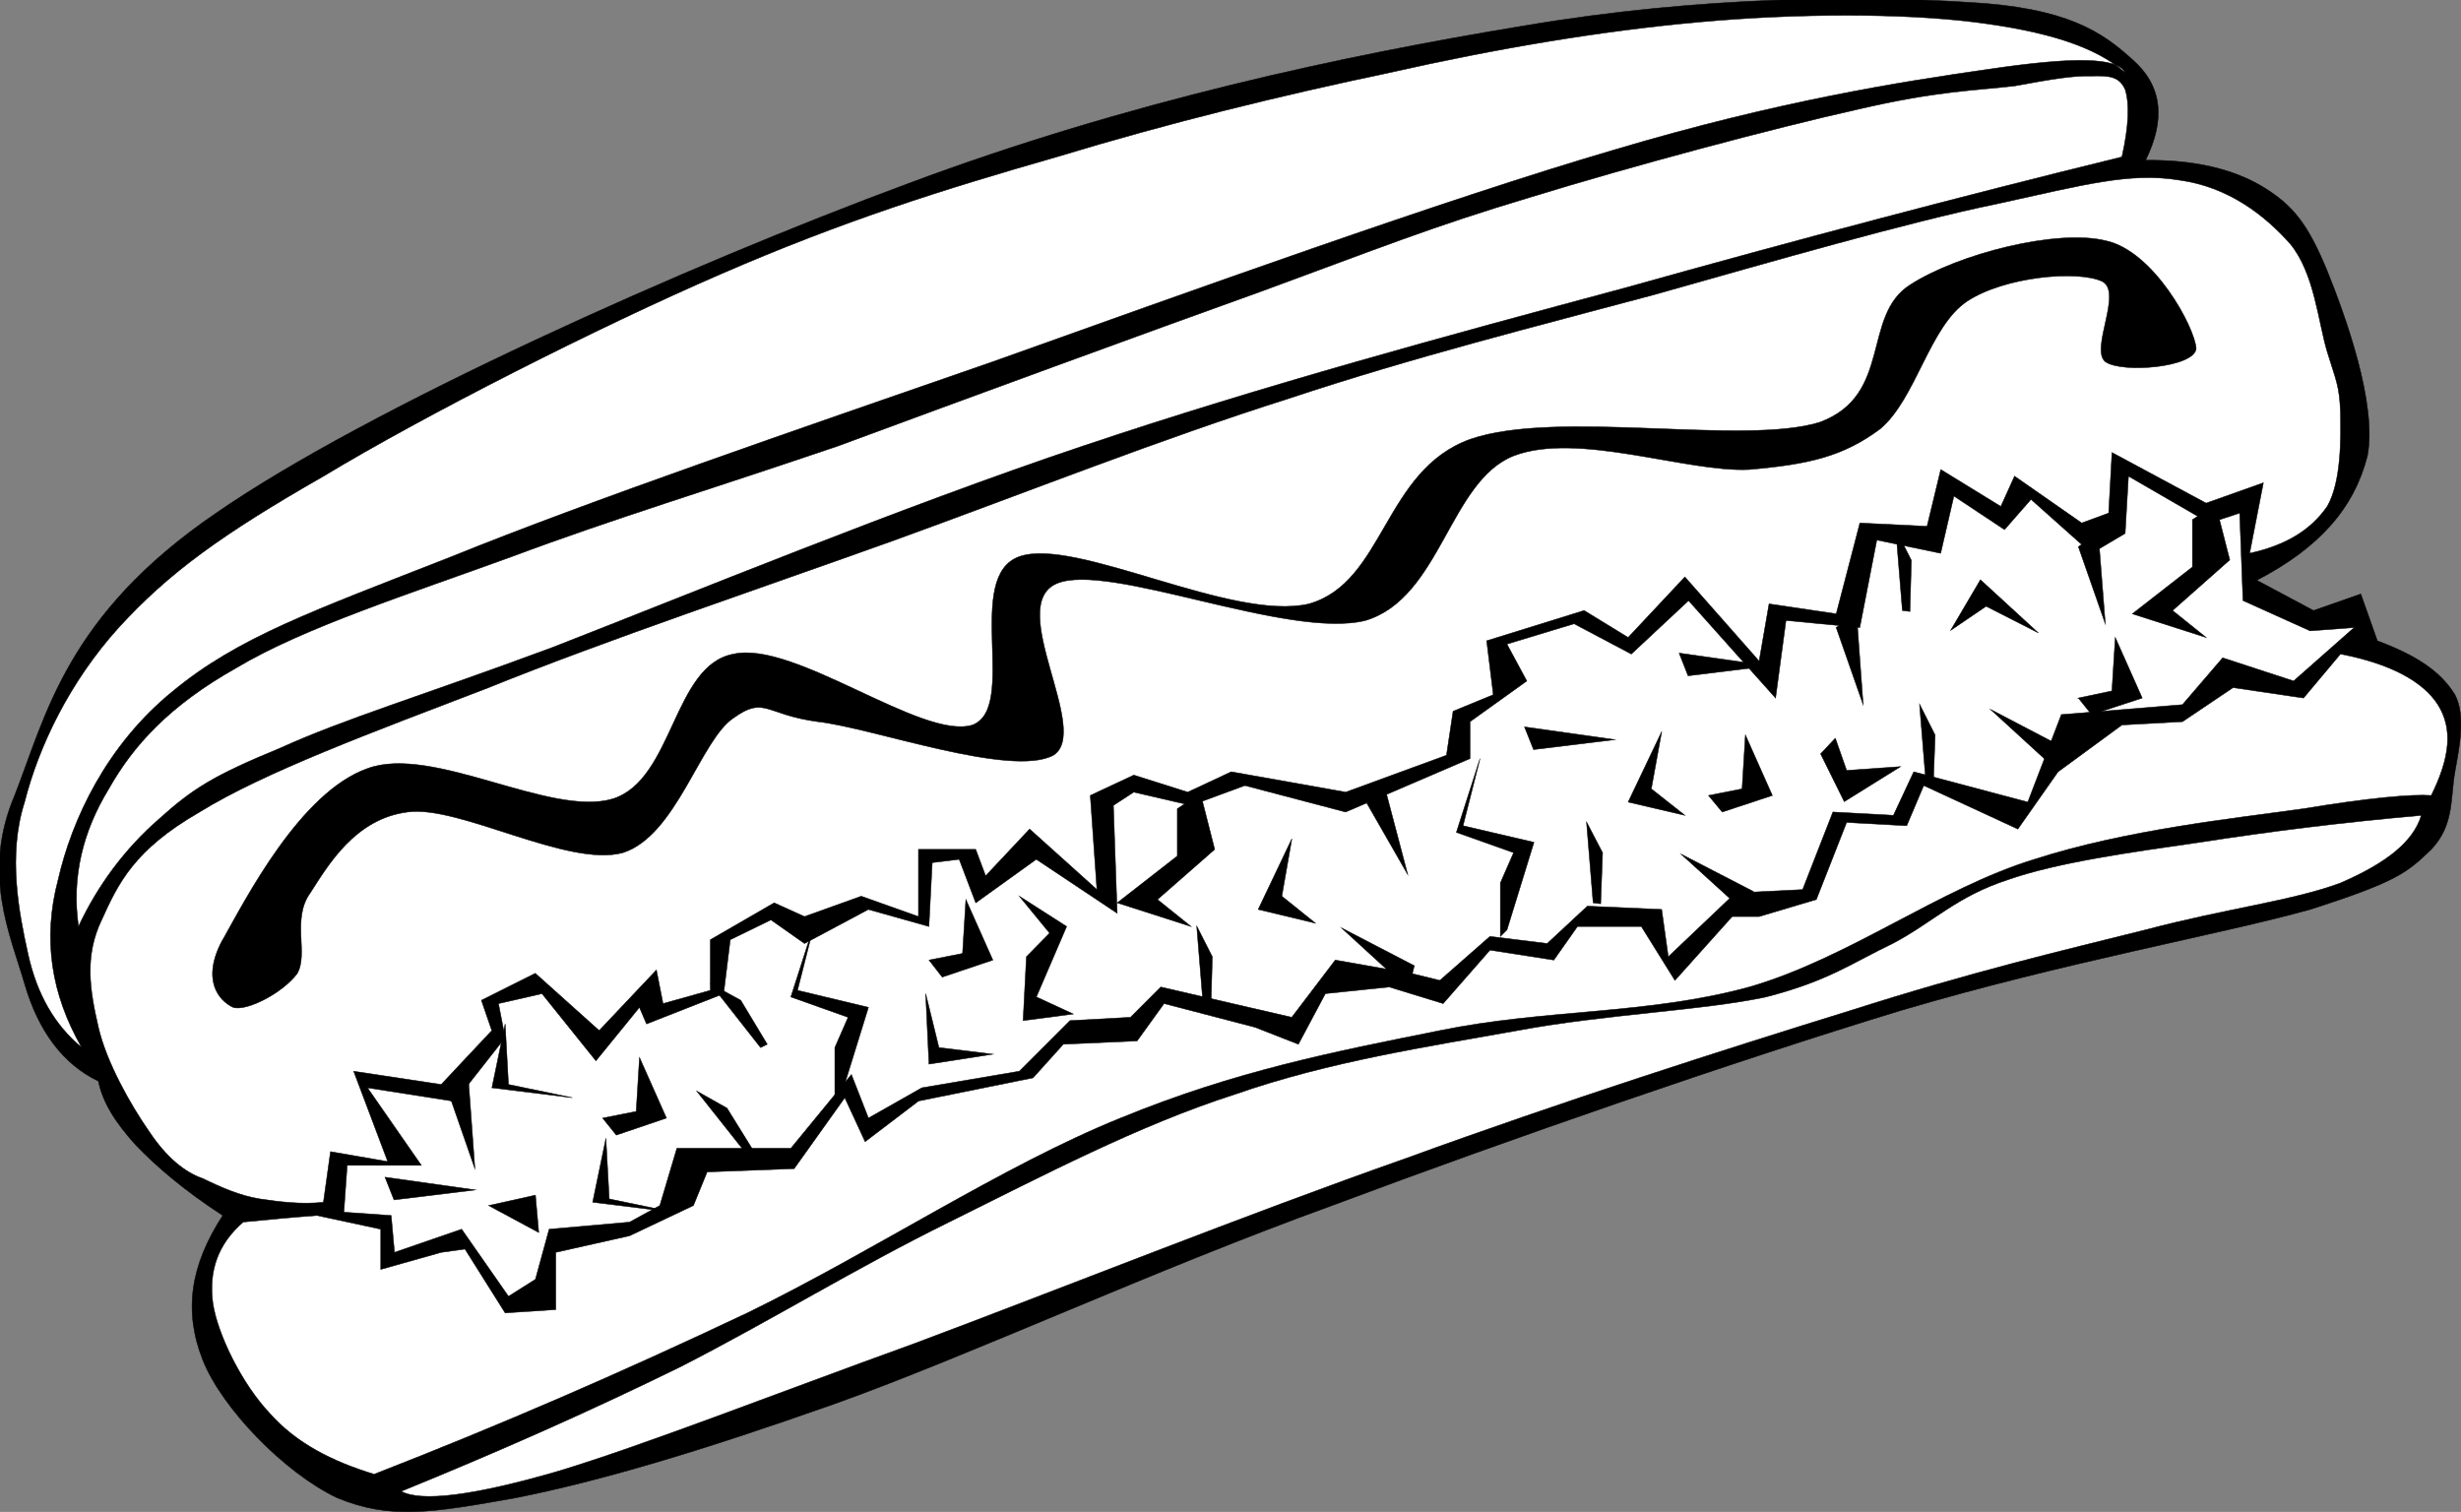
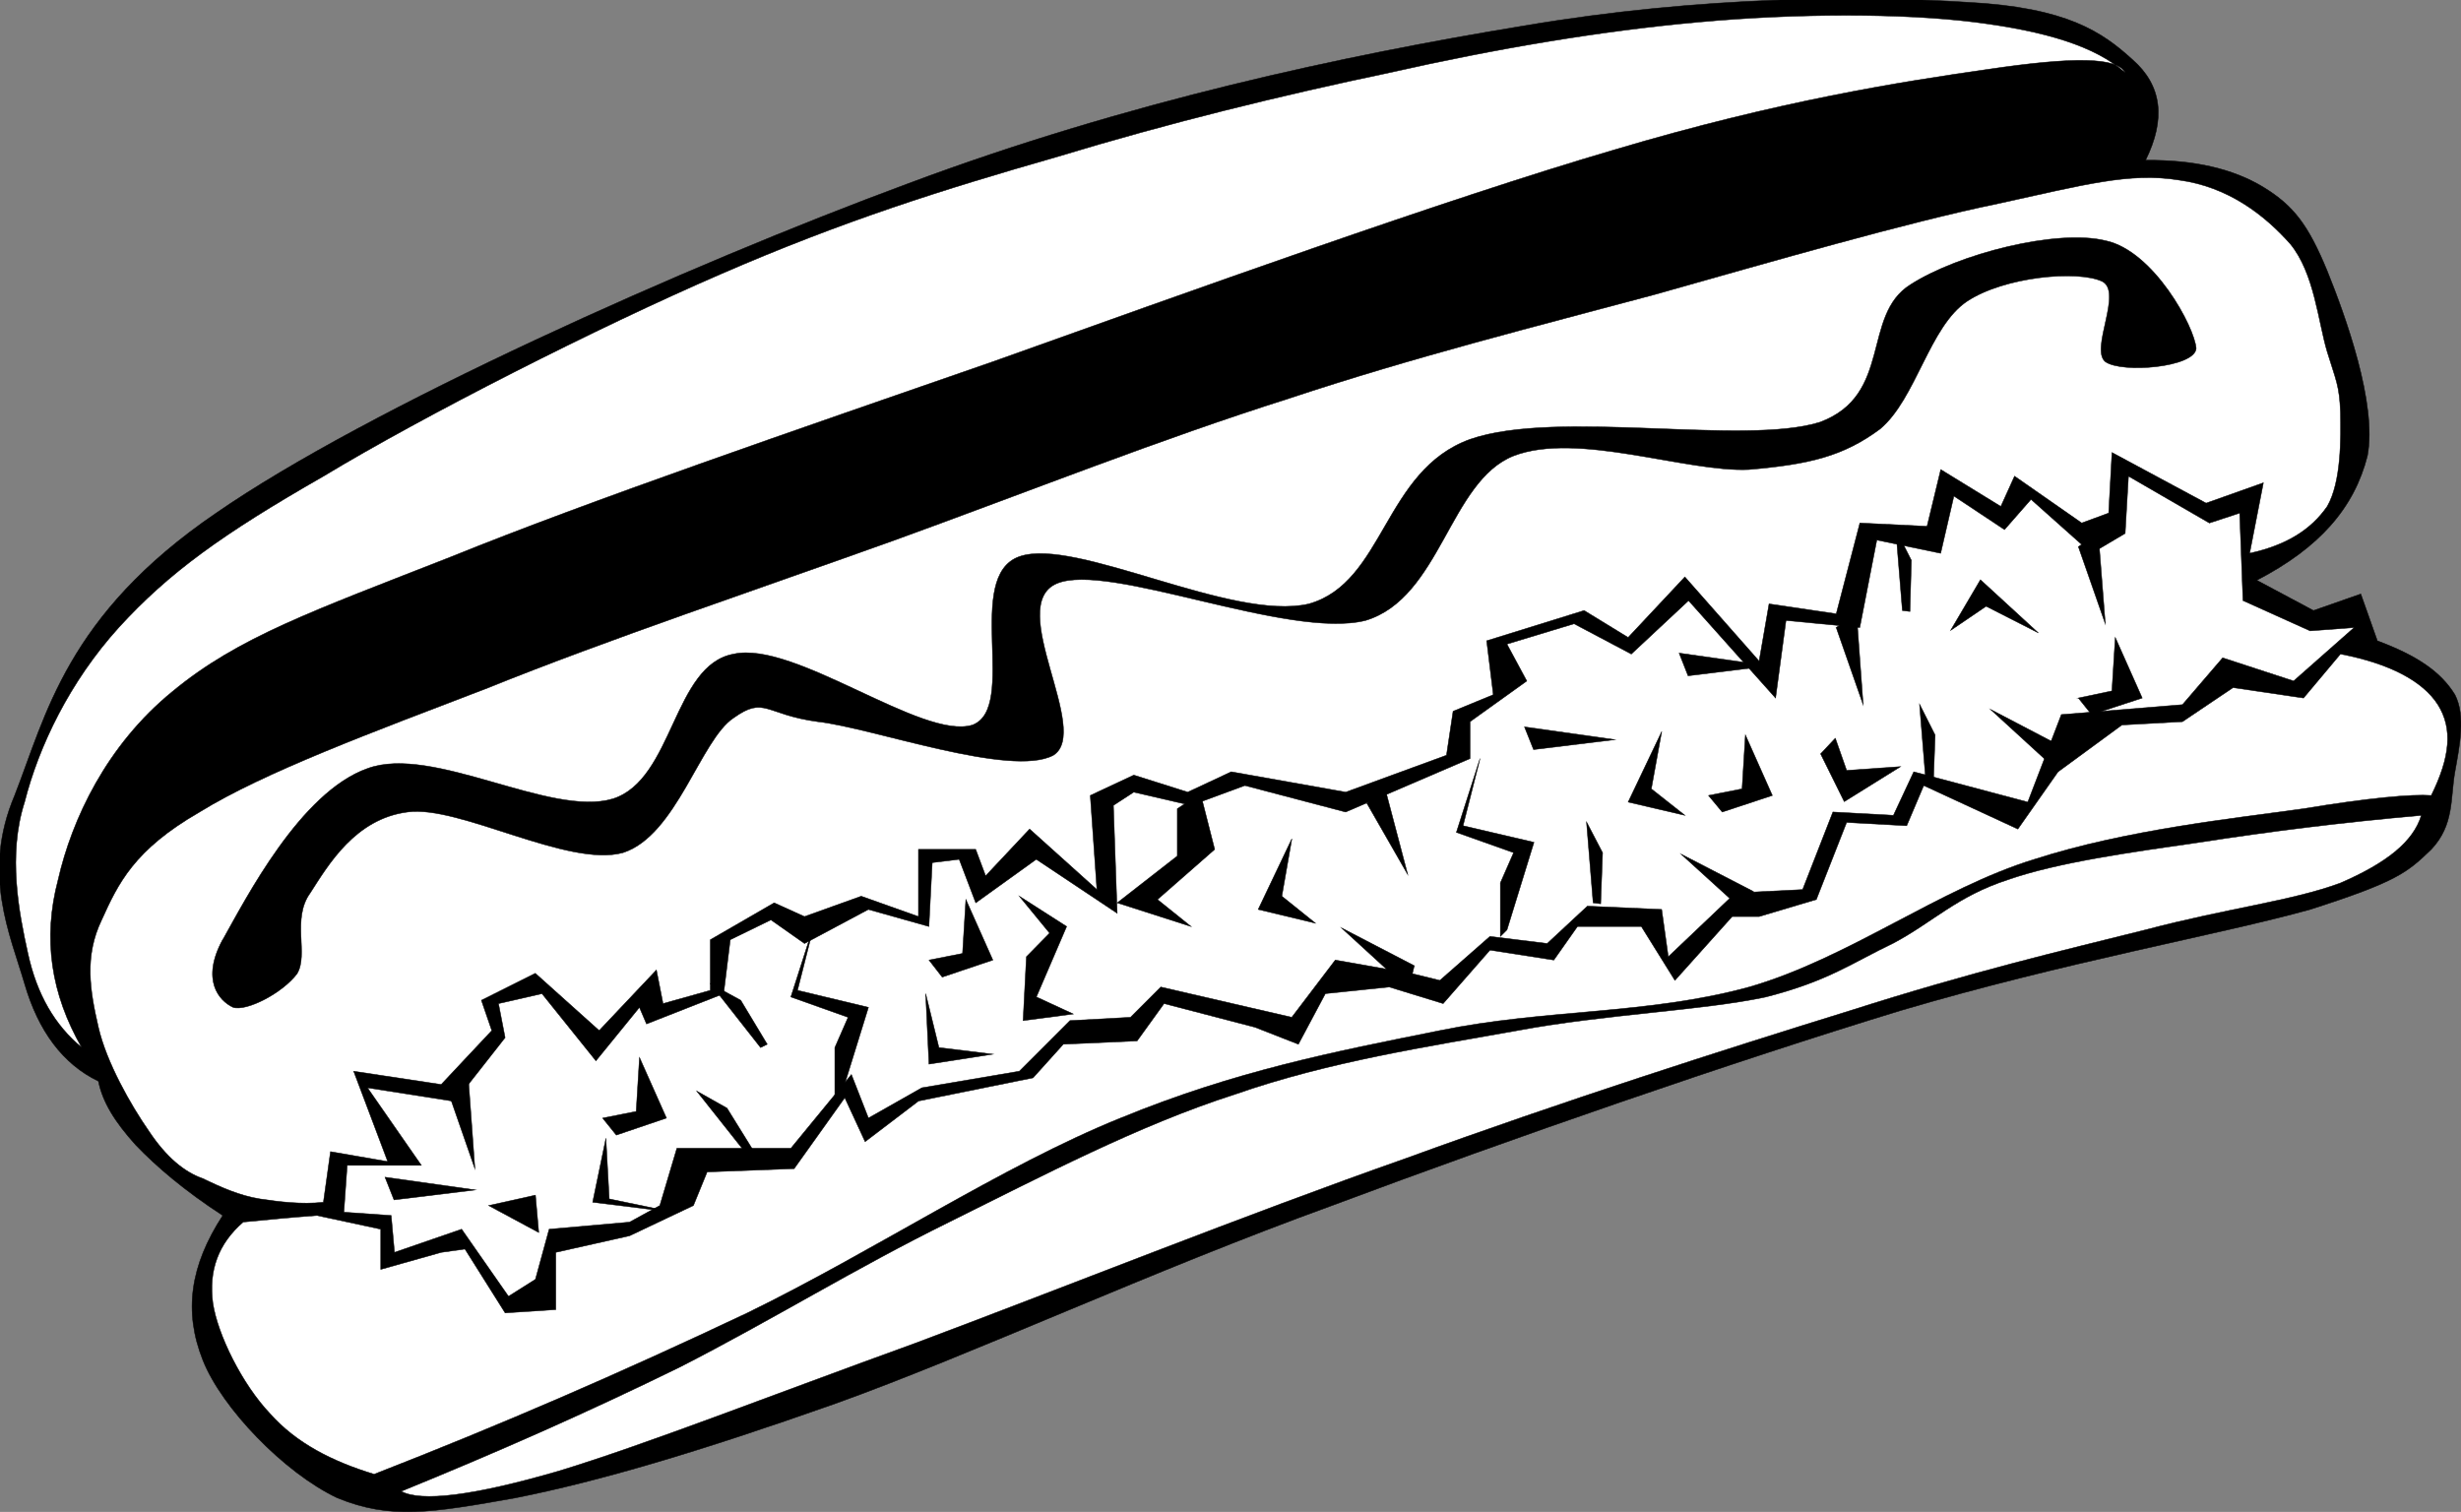
<svg xmlns="http://www.w3.org/2000/svg" xmlns:ns1="http://ns.adobe.com/AdobeIllustrator/10.0/" ns1:rulerOrigin="0 0" ns1:viewOrigin="212.0005 453" space="preserve" ns1:pageBounds="0 792 612 0" viewBox="0 0 187.302 115.072" enable-background="new 0 0 187.302 115.072" overflow="visible">
  <rect x="0" y="0" width="187.302" height="115.072" fill="#808080" stroke="none" />
  <g id="Layer_1" ns1:layer="yes" ns1:rgbTrio="#4F008000FFFF" ns1:dimmedPercent="50">
    <g stroke-miterlimit="10" stroke="#000000" stroke-width=".036" clip-rule="evenodd" fill-rule="evenodd">
      <path d="m7.487 82.287c-2.7-1.297-4.572-3.816-5.616-7.416-1.08-3.709-3.276-8.389-0.756-14.328 2.376-6.048 3.924-13.716 15.336-21.492 11.484-7.956 35.856-18.864 52.704-25.092 16.668-6.228 33.192-9.756 46.8-11.988 13.572-2.304 25.848-2.304 33.768-1.8 7.633 0.396 10.297 2.304 12.564 4.356 2.268 1.98 2.557 4.536 1.008 7.668 3.672-0.036 6.66 0.648 8.965 2.052 2.303 1.404 3.42 2.88 4.859 6.372 1.367 3.384 3.816 10.116 3.061 14.076-1.008 3.96-3.637 6.984-8.424 9.468l4.32 2.304 3.6-1.26 1.26 3.564c2.988 1.116 4.824 2.34 5.904 4.104 0.828 1.62 0.359 3.852 0 5.867-0.361 2.018-0.037 4.033-1.801 5.904-1.836 1.764-2.592 2.449-9.217 4.572-6.982 1.943-18.684 3.996-31.211 7.705-12.637 3.852-29.592 9.719-43.236 14.83-13.716 4.969-27.396 11.342-37.836 15.086-10.512 3.707-17.964 5.902-24.3 7.162-6.444 1.152-9.54 1.656-13.572 0-4.032-1.906-8.784-6.84-10.224-10.475-1.476-3.709-0.972-7.201 1.512-11.016-2.88-1.873-5.04-3.709-6.624-5.365-1.615-1.791-2.515-3.268-2.839-4.852z" ns1:knockout="Off" />
      <path d="m6.227 79.73c-2.052-1.691-3.42-4.031-4.104-7.164-0.684-3.096-1.548-7.488-0.252-11.52 1.08-4.248 3.42-9.144 7.164-13.284 3.816-4.176 7.848-7.092 15.588-11.52 7.632-4.608 20.808-11.304 30.204-15.372 9.36-4.068 16.92-6.444 25.596-8.928 8.532-2.592 17.063-4.68 25.307-6.408 8.137-1.836 15.984-3.168 23.545-3.852 7.523-0.684 15.443-0.684 20.988 0 5.436 0.684 9.215 1.836 11.484 3.852-0.613-1.188-3.926-1.224-10.477-0.252-6.516 0.936-15.84 2.376-28.404 6.12-12.816 3.744-32.472 10.836-47.304 16.128-14.94 5.184-30.708 10.584-41.184 14.832-10.548 4.14-16.236 6.12-21.24 10.26-5.04 4.104-7.668 9.756-8.712 14.328-1.191 4.501-0.543 8.712 1.797 12.78z" ns1:knockout="Off" fill="#FFFFFF" />
-       <path d="m5.975 70.516c-0.54-3.744 0.324-7.236 2.304-10.477 1.872-3.312 4.608-6.336 9.72-9.216 5.112-3.06 13.248-5.652 20.952-8.46 7.596-2.844 15.228-5.148 24.84-8.424 9.54-3.528 23.292-8.568 32.221-11.772 8.748-3.204 12.887-4.896 20.484-7.164 7.596-2.34 18.504-5.256 24.803-6.66 6.156-1.44 8.965-1.44 12.023-1.8 2.916-0.54 4.5-0.792 5.869-0.756 1.367-0.036 2.123 0.036 2.557 1.044 0.322 1.044 0.287 2.7-0.252 5.112-12.205 2.988-24.59 6.264-37.836 9.972-13.393 3.6-27.506 7.416-41.221 12.024-13.752 4.608-30.132 11.34-40.392 15.336-10.296 3.816-15.732 5.4-20.736 7.668-5.076 2.088-6.66 3.096-9.216 5.401-2.556 2.23-4.644 5.004-6.12 8.172z" ns1:knockout="Off" fill="#FFFFFF" />
      <path d="m15.443 89.703c-1.44-0.504-2.808-1.656-4.104-3.6-1.404-2.018-3.24-5.256-3.852-7.92-0.648-2.809-1.08-5.4 0.252-8.172 1.26-2.773 2.448-5.328 7.452-8.209 4.896-3.023 13.068-6.048 21.996-9.468 8.892-3.6 20.592-7.524 30.924-11.232 10.224-3.708 20.16-7.668 29.951-10.764 9.648-3.204 18.756-5.472 27.865-7.92 9.072-2.556 19.26-5.508 26.1-6.912 6.588-1.44 10.043-2.412 13.824-1.8 3.707 0.504 6.48 2.628 8.459 4.86 1.836 2.232 2.125 5.94 2.809 8.208 0.648 2.124 0.936 2.556 1.008 4.608 0.037 1.98 0.072 5.292-1.008 7.164-1.225 1.764-3.096 2.952-5.904 3.564l1.045-5.364-4.357 1.548-7.164-3.852-0.252 4.608-2.051 0.756-5.113-3.564-1.043 2.304-4.572-2.808-1.043 4.32-5.113-0.252-1.799 6.912-5.113-0.756-0.756 4.356-5.652-6.408-4.318 4.608-3.35-2.052-7.416 2.304 0.504 4.104-3.059 1.26-0.504 3.348-7.668 2.808-8.713-1.549-3.312 1.549-4.104-1.297-3.312 1.549 0.504 7.164-5.122-4.606-3.348 3.563-0.756-2.016h-4.356v5.113l-4.356-1.549-4.32 1.549-2.304-1.045-4.86 2.809v3.852l-3.6 1.008-0.504-2.557-4.356 4.609-4.86-4.357-4.104 2.053 0.792 2.305-3.852 4.104-6.66-1.008 2.592 6.875-4.356-0.756-0.54 3.852c-1.692 0.182-3.348-0.035-4.824-0.252-1.584-0.254-2.988-0.9-4.356-1.549z" ns1:knockout="Off" fill="#FFFFFF" />
      <path d="m16.955 71.523c1.764-3.133 5.904-11.232 11.016-13.033 4.968-1.835 13.932 3.744 18.684 2.305 4.608-1.477 4.572-10.188 9.18-11.016 4.644-1.044 14.364 6.588 18.18 5.4 3.492-1.332-0.684-11.304 3.564-12.816 4.284-1.512 16.164 4.968 22.032 3.6 5.76-1.62 5.688-10.152 12.275-12.528 6.625-2.304 20.809 0.504 26.605-1.296 5.578-2.052 3.168-8.136 6.91-10.476 3.637-2.34 11.125-4.248 14.832-3.348 3.672 0.756 6.805 6.588 6.912 8.208-0.107 1.44-5.65 1.908-6.912 1.008-1.188-0.972 1.369-5.328-0.252-6.12-1.871-0.864-7.416-0.36-10.26 1.512-2.879 1.908-3.887 7.416-6.623 9.72-2.809 2.088-5.4 2.7-10.008 3.096-4.752 0.216-13.033-2.916-17.893-1.044-4.896 1.944-5.545 10.8-11.268 12.528-5.869 1.476-19.584-4.5-23.508-2.808s2.664 11.232-0.252 13.068c-3.24 1.728-13.752-2.088-17.928-2.556-4.032-0.54-4.032-1.98-6.408-0.288-2.52 1.656-4.356 8.965-8.424 10.26-4.176 1.152-12.456-3.635-16.38-3.096-3.996 0.504-6.048 4.031-7.416 6.156-1.44 1.98-0.108 4.68-1.008 6.156-1.116 1.477-3.852 2.879-4.86 2.555-1.089-0.504-2.457-2.088-0.801-5.147z" ns1:knockout="Off" />
      <path d="m18.503 93.016c-1.908 1.654-2.628 3.707-2.304 6.154 0.36 2.412 2.232 6.193 4.356 8.426 1.98 2.23 4.716 3.635 7.92 4.607 9.612-3.744 18.756-7.705 28.404-12.275 9.612-4.682 19.404-11.197 28.404-14.832 8.784-3.602 16.236-5.041 24.301-6.66 8.1-1.656 15.768-1.189 23.543-3.313 7.596-2.195 14.508-7.523 21.709-9.721 7.02-2.268 15.371-3.131 20.482-3.852 5.004-0.828 8.244-1.115 9.721-1.008 1.439-2.916 1.656-5.076 0.504-6.912-1.152-1.8-3.672-3.132-7.416-3.852l-2.809 3.348-5.363-0.792-3.852 2.592-4.607 0.252-4.861 3.563-3.059 4.357-7.164-3.313-1.297 3.061-4.572-0.252-2.305 5.867-4.355 1.297h-2.051l-4.357 4.859-2.555-4.104h-4.861l-1.799 2.555-4.861-0.756-3.563 4.068-4.105-1.26-4.859 0.504-2.053 3.852-3.311-1.295-6.913-1.801-2.052 2.844-5.616 0.252-2.304 2.557-8.712 1.764-4.068 3.096-1.548-3.348-3.852 5.4-6.624 0.252-1.044 2.555-4.86 2.305-5.616 1.26v4.357l-3.852 0.252-3.06-4.861-1.8 0.252-4.608 1.297v-3.061l-4.86-1.043c-1.86 0.137-3.732 0.317-5.604 0.499z" ns1:knockout="Off" fill="#FFFFFF" />
      <path d="m26.423 88.695l-0.252 3.564 3.6 0.252 0.252 2.807 5.112-1.764 3.564 5.111 2.052-1.295 1.044-3.816 6.12-0.539 2.304-1.262 1.296-4.355h8.676l4.608-5.615 1.296 3.313 4.068-2.305 7.416-1.26 3.852-3.852 4.608-0.252 2.304-2.305 9.971 2.305 3.313-4.357 5.904 1.045 2.053 0.504 3.814-3.348 4.357 0.539 3.059-2.844 5.652 0.252 0.504 3.6 5.113-4.859 5.111-0.252 2.305-5.904 4.607 0.252 1.547-3.313 8.678 2.305 2.555-6.66 9.217-0.756 3.061-3.564 5.398 1.764 4.609-4.068-3.35 0.252-5.111-2.304-0.252-6.66-2.305 0.756-6.16-3.564-0.252 4.356-2.557 1.512-4.607-4.104-2.018 2.304-3.852-2.556-1.008 4.356-4.859-1.008-1.297 6.66-5.615-0.54-0.793 5.904-6.623-7.416-4.355 4.068-4.357-2.304-5.111 1.548 1.512 2.808-4.32 3.096v2.808l-9.467 4.068-7.668-2.016-4.104 1.512-4.356-1.008-1.548 1.008 0.288 8.209-6.156-4.105-4.608 3.313-1.26-3.313-2.052 0.252-0.252 4.861-4.608-1.297-4.86 2.592-2.556-1.799-3.096 1.512-0.504 4.104-5.868 2.305-0.54-1.262-3.312 4.068-4.104-5.111-3.312 0.756 0.504 2.592-3.816 4.859-6.66-1.043 4.104 5.904h-5.643z" ns1:knockout="Off" fill="#FFFFFF" />
      <path d="m34.091 83.043l2.052 5.904-0.504-6.912-1.548 1.008z" ns1:knockout="Off" />
      <path d="m40.751 90.963l-3.564 0.791 3.816 2.053-0.252-2.844z" ns1:knockout="Off" />
      <path d="m45.863 85.096l1.044 1.295 3.816-1.295-2.052-4.609-0.252 4.105-2.556 0.504z" ns1:knockout="Off" />
      <path d="m46.115 86.643l-1.008 4.859 6.12 0.758-4.86-1.01-0.252-4.607z" ns1:knockout="Off" />
      <path d="m56.375 76.131l2.016 3.348-0.504 0.252-3.816-4.859 2.304 1.259z" ns1:knockout="Off" />
      <path d="m63.539 79.73v4.104l0.504-0.539 2.052-6.625-5.4-1.295 1.296-5.111-1.8 5.615 4.356 1.549-1.008 2.302z" ns1:knockout="Off" />
      <path d="m70.451 75.627l0.252 5.363 4.86-0.756-4.104-0.504-1.008-4.103z" ns1:knockout="Off" />
      <path d="m78.119 72.818l-0.252 4.861 3.816-0.504-2.808-1.297 2.304-5.363-3.6-2.305 2.304 2.809-1.764 1.799z" ns1:knockout="Off" />
      <path d="m89.603 61.551v3.6l-4.572 3.564 5.616 1.801-2.556-2.053 4.356-3.816-1.044-4.104h-0.252l-1.548 1.008z" ns1:knockout="Off" />
      <path d="m98.314 63.855l-2.555 5.363 4.355 1.045-2.557-2.053 0.761-4.355z" ns1:knockout="Off" />
      <path d="m29.987 91.322l6.192-0.756-6.876-0.971 0.684 1.727z" ns1:knockout="Off" />
      <path d="m128.48 51.435l6.156-0.756-6.84-0.972 0.68 1.728z" ns1:knockout="Off" />
      <path d="m116.71 57.051l6.191-0.756-6.875-0.972 0.69 1.728z" ns1:knockout="Off" />
      <path d="m139.75 47.763l2.051 5.868-0.504-6.912-1.55 1.044z" ns1:knockout="Off" />
      <path d="m158.18 41.607l2.051 5.868-0.539-6.876-1.51 1.008z" ns1:knockout="Off" />
      <path d="m157 56.871l-5.51-2.88 5.113 4.679 0.4-1.799z" ns1:knockout="Off" />
      <path d="m133.45 67.852l-5.508-2.844 5.111 4.643 0.4-1.799z" ns1:knockout="Off" />
      <path d="m107.64 73.502l-5.543-2.879 5.111 4.68 0.43-1.801z" ns1:knockout="Off" />
      <path d="m126.47 55.683l-2.555 5.364 4.318 1.008-2.555-2.016 0.79-4.356z" ns1:knockout="Off" />
      <path d="m155.12 48.159l-4.393-4.032-2.268 3.852 2.701-1.836 3.96 2.016z" ns1:knockout="Off" />
-       <path d="m166.86 39.555v3.6l-4.572 3.564 5.615 1.8-2.555-2.052 4.355-3.852-1.043-4.068h-0.254l-1.55 1.008z" ns1:knockout="Off" />
      <path d="m114.19 67.203v4.068l0.504-0.504 2.053-6.66-5.4-1.26 1.295-5.113-1.799 5.617 4.355 1.547-1.01 2.305z" ns1:knockout="Off" />
      <path d="m70.703 73.07l1.008 1.297 3.852-1.297-2.052-4.607-0.252 4.104-2.556 0.503z" ns1:knockout="Off" />
      <path d="m130.03 60.543l1.045 1.26 3.814-1.26-2.051-4.608-0.252 4.104-2.56 0.504z" ns1:knockout="Off" />
      <path d="m139.68 56.187l-1.117 1.188 1.801 3.637 4.283-2.665-4.104 0.288-0.86-2.448z" ns1:knockout="Off" />
      <path d="m158.18 53.127l1.008 1.26 3.852-1.26-2.051-4.608-0.254 4.068-2.56 0.54z" ns1:knockout="Off" />
      <path d="m104.04 61.154l3.096 5.4-1.764-6.695-1.34 1.295z" ns1:knockout="Off" />
-       <path d="m38.447 77.932l-1.008 4.859 6.12 0.756-4.86-1.008-0.252-4.607z" ns1:knockout="Off" />
      <path d="m55.331 84.34l2.052 3.311-0.504 0.252-3.852-4.859 2.304 1.296z" ns1:knockout="Off" />
-       <path d="m92.267 72.818l-0.108 3.924-0.576-0.072-0.504-6.191 1.188 2.339z" ns1:knockout="Off" />
      <path d="m121.97 64.898l-0.145 3.889-0.574-0.072-0.504-6.156 1.22 2.339z" ns1:knockout="Off" />
      <path d="m147.28 55.935l-0.145 3.924-0.539-0.072-0.504-6.192 1.18 2.34z" ns1:knockout="Off" />
      <path d="m145.47 42.651l-0.107 3.888-0.576-0.072-0.504-6.156 1.19 2.34z" ns1:knockout="Off" />
      <path d="m30.527 113.5c1.512 0.828 5.472 0.361 12.024-1.547 6.624-2.016 16.164-5.76 27.108-9.721 10.872-4.068 25.272-9.828 37.368-14.076 11.951-4.355 24.229-8.279 33.768-11.23 9.359-2.988 16.164-4.572 22.5-6.156 6.264-1.656 11.16-2.197 14.832-3.564 3.492-1.512 5.545-3.133 6.156-5.148-6.119 0.541-11.557 1.225-16.885 2.053-5.256 0.756-10.764 1.512-14.58 2.844-3.887 1.26-5.723 3.24-8.711 4.824-3.168 1.512-4.932 2.879-9.721 4.104-4.932 1.045-12.168 1.297-18.936 2.557-6.805 1.223-14.291 2.34-21.492 4.859-7.308 2.34-14.688 6.229-21.744 9.721-7.092 3.492-13.536 7.486-20.448 11.016-7.055 3.46-14.003 6.52-21.239 9.47z" ns1:knockout="Off" fill="#FFFFFF" />
    </g>
  </g>
</svg>